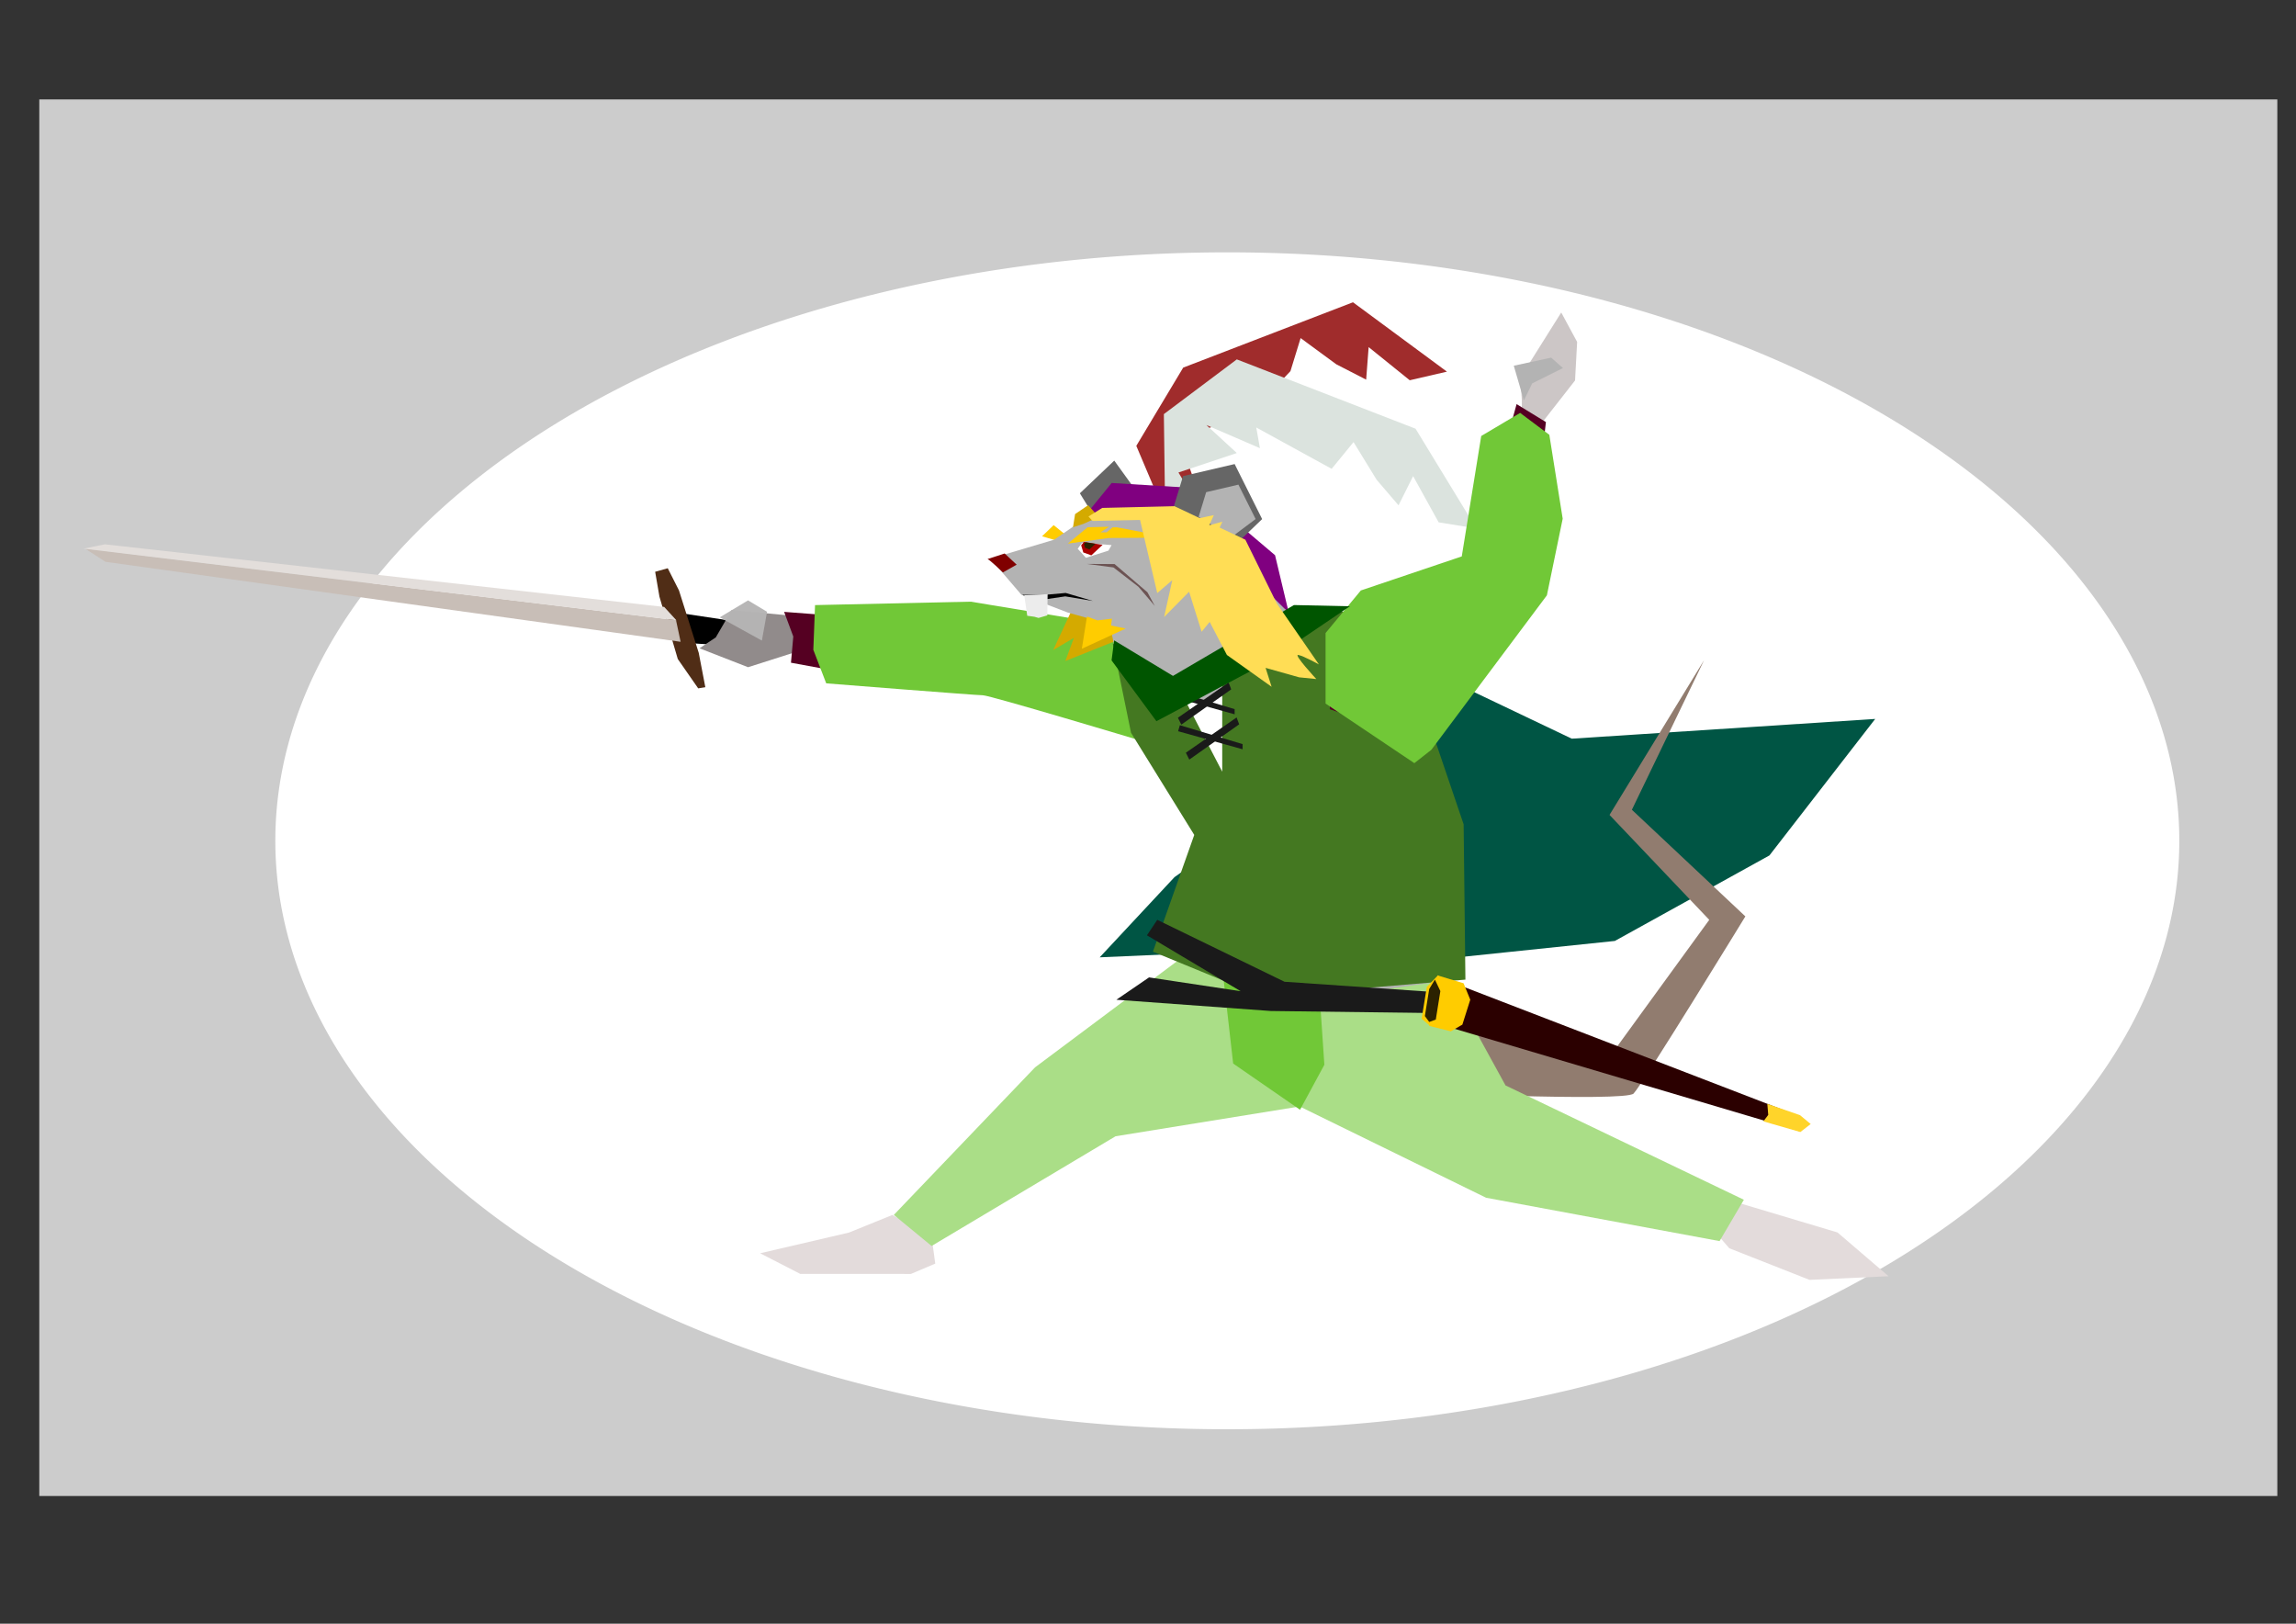
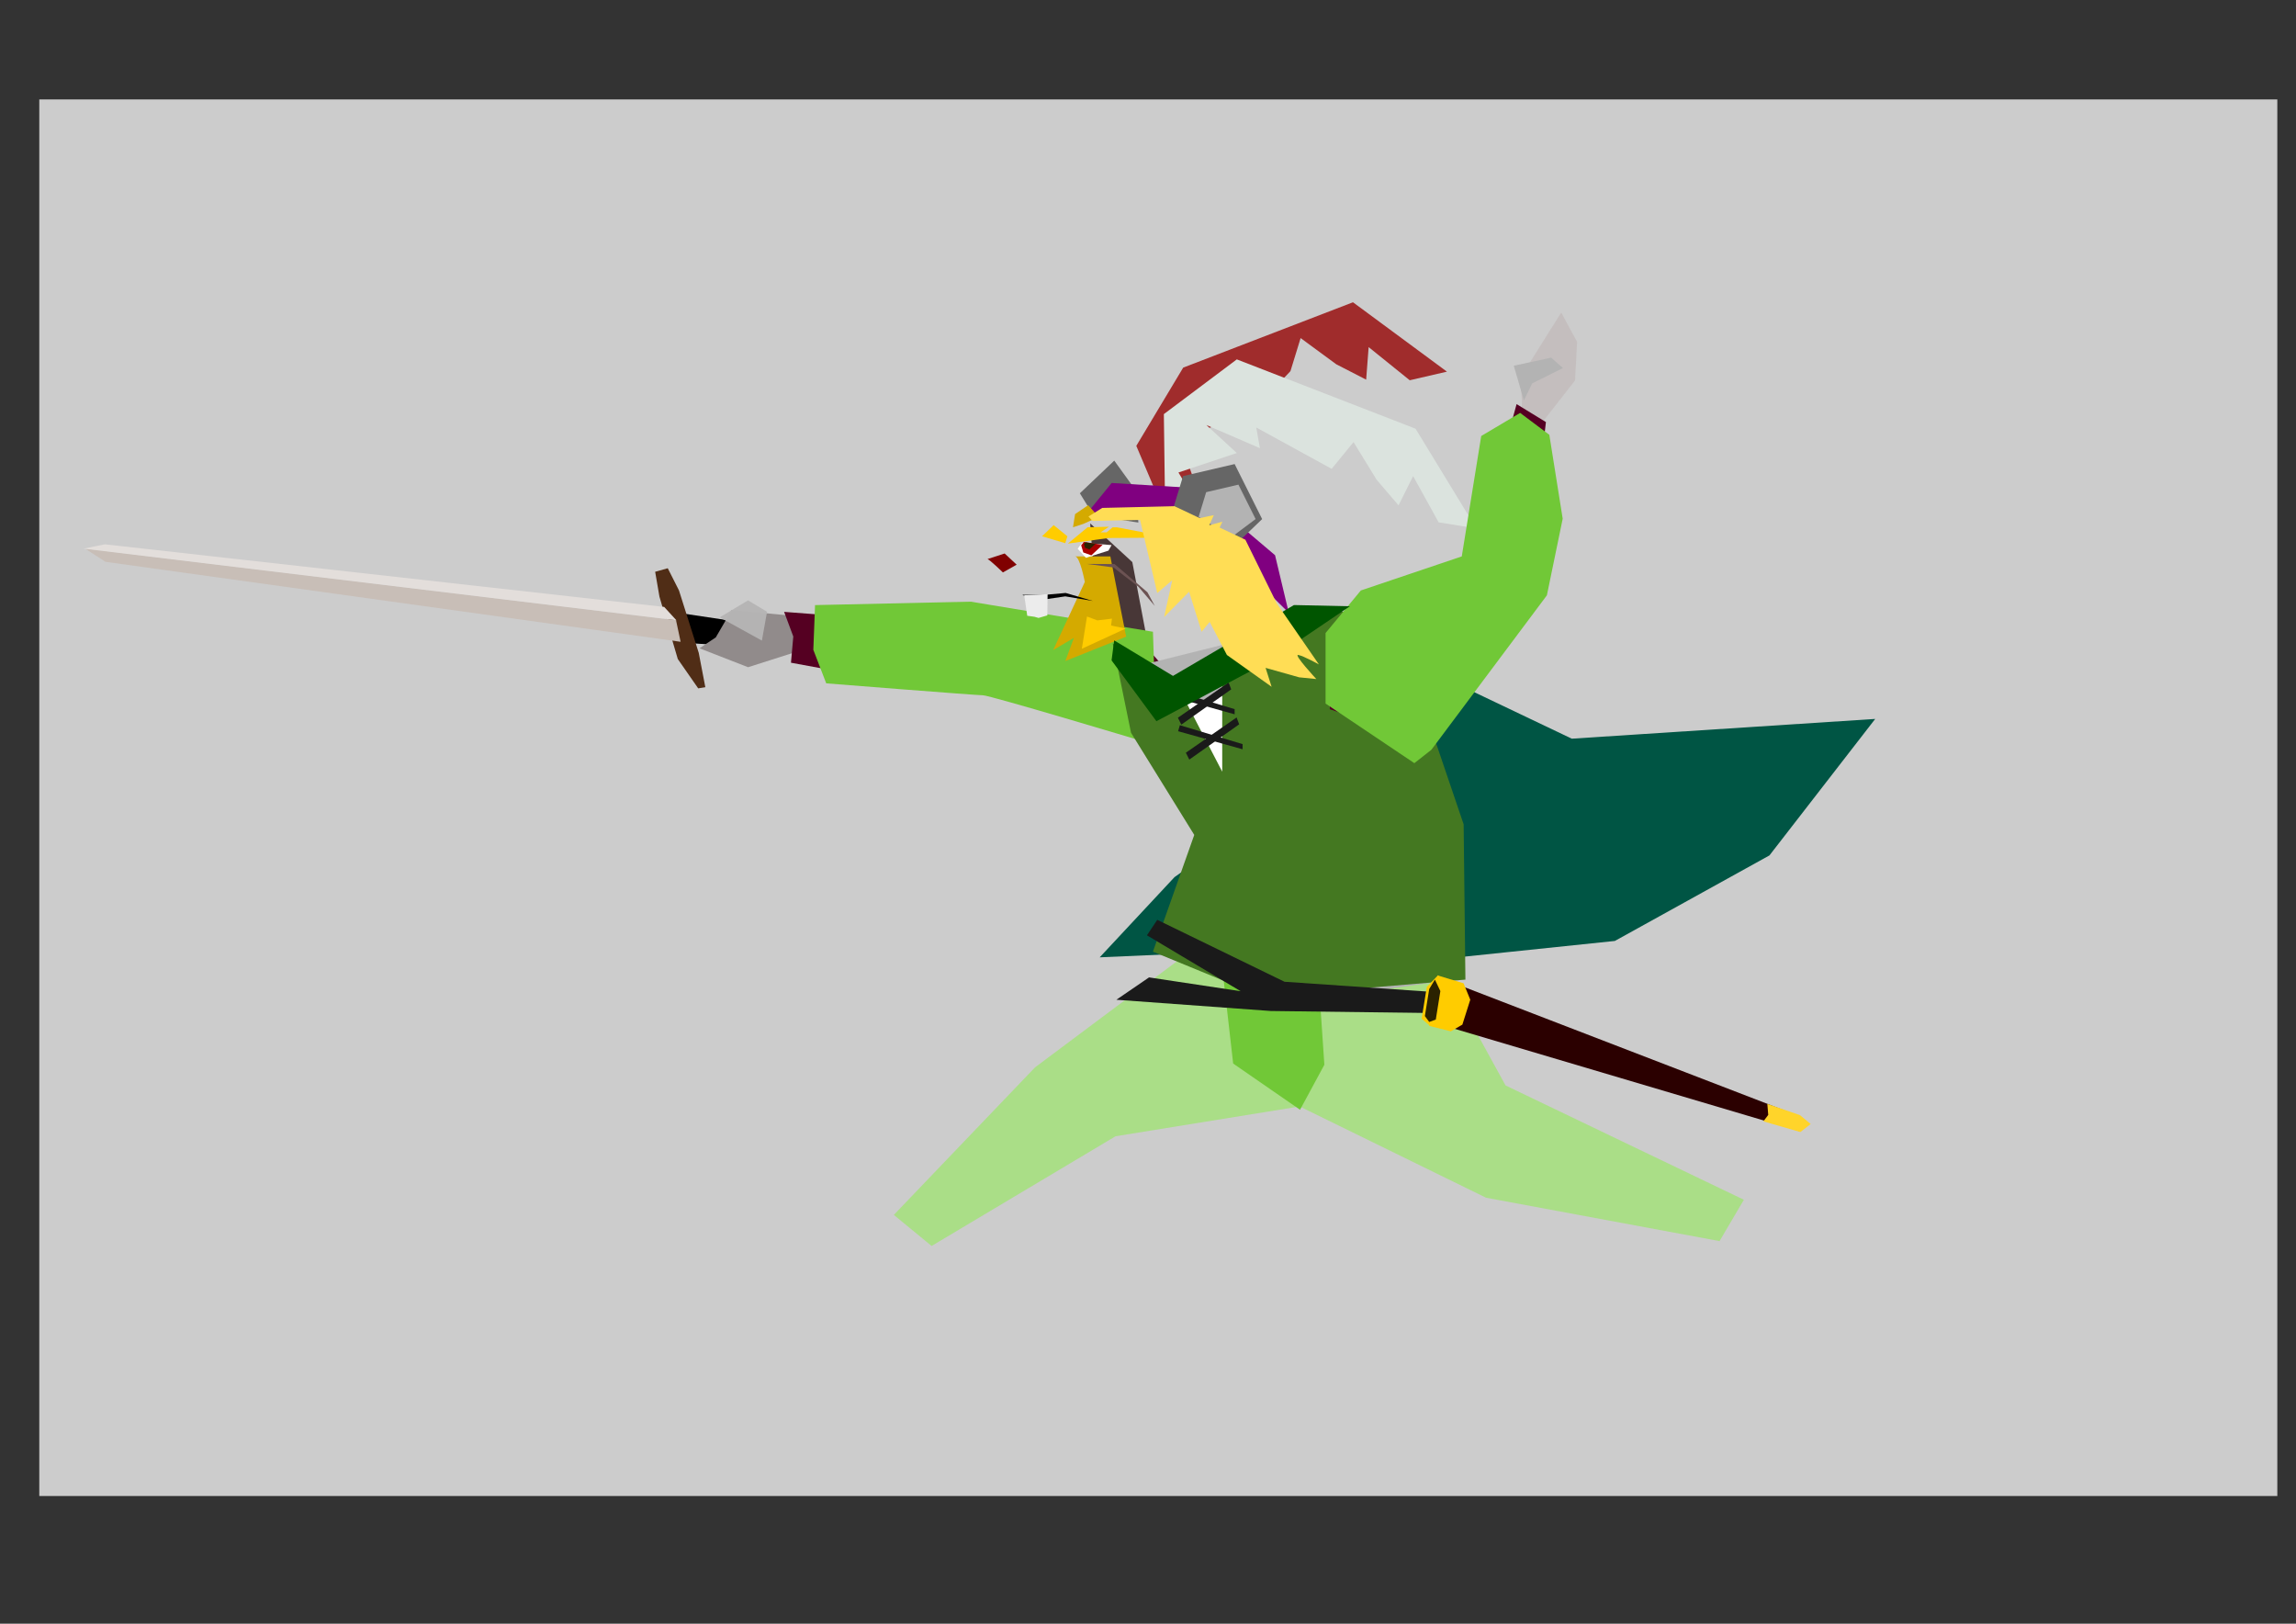
<svg xmlns="http://www.w3.org/2000/svg" xmlns:ns1="http://www.inkscape.org/namespaces/inkscape" xmlns:ns2="http://sodipodi.sourceforge.net/DTD/sodipodi-0.dtd" width="1052.362" height="744.094" id="svg2" version="1.1" ns1:version="0.48.5 r10040" ns2:docname="sketch.svg">
  <rect width="100%" height="100%" fill="#333333" stroke="none" />
  <defs id="defs4" />
  <ns2:namedview id="base" pagecolor="#ffffff" bordercolor="#666666" borderopacity="1.0" ns1:pageopacity="0.0" ns1:pageshadow="2" ns1:zoom="0.45254834" ns1:cx="352.888" ns1:cy="180.3461" ns1:document-units="px" ns1:current-layer="layer1" showgrid="false" ns1:window-width="1366" ns1:window-height="705" ns1:window-x="-8" ns1:window-y="-8" ns1:window-maximized="1" />
  <g ns1:label="Layer 1" ns1:groupmode="layer" id="layer1" transform="translate(0,-308.268)">
    <rect style="fill:#cccccc;fill-opacity:1;fill-rule:evenodd;stroke:none" id="rect4579" width="1025.792" height="640.008" x="18.008" y="353.836" ns1:export-filename="C:\Users\Timofei\Desktop\Mouse_fencer.png" ns1:export-xdpi="5.0096598" ns1:export-ydpi="5.0096598" />
-     <path ns2:type="arc" style="fill:#ffffff;fill-opacity:1;fill-rule:evenodd;stroke:none" id="path4581" ns2:cx="433.34195" ns2:cy="7716.8438" ns2:rx="9696.4404" ns2:ry="5992.73" d="m 10129.782,7716.844 a 9696.44,5992.73 0 1 1 -19392.88,10e-5 9696.44,5992.73 0 1 1 19392.88,-10e-5 z" transform="matrix(0.045,0,0,0.045,543.034,346.324)" ns1:export-filename="C:\Users\Timofei\Desktop\Mouse_fencer.png" ns1:export-xdpi="5.0096598" ns1:export-ydpi="5.0096598" />
    <path style="fill:#000000;stroke:none" d="m 311.148,589.137 78.027,11.704 1.115,7.245 -73.011,-5.016 -3.483,-5.852 z" id="path3434" ns1:connector-curvature="0" ns2:nodetypes="cccccc" ns1:export-filename="C:\Users\Timofei\Desktop\Mouse_fencer.png" ns1:export-xdpi="5.0096598" ns1:export-ydpi="5.0096598" />
    <path style="fill:#502d16;stroke:none" d="m 300.289,570.298 1.969,11.415 8.402,28.558 9.353,13.447 3.274,-0.519 -3.015,-15.721 -9.066,-28.649 -5.139,-10.156 z" id="path3374" ns1:connector-curvature="0" ns2:nodetypes="ccccccccc" ns1:export-filename="C:\Users\Timofei\Desktop\Mouse_fencer.png" ns1:export-xdpi="5.0096598" ns1:export-ydpi="5.0096598" />
    <path style="fill:#c8beb7;stroke:none" d="m 309.85,592.473 -270.862,-32.804 9.345,6.061 263.63,36.657 z" id="path3376" ns1:connector-curvature="0" ns2:nodetypes="ccccc" ns1:export-filename="C:\Users\Timofei\Desktop\Mouse_fencer.png" ns1:export-xdpi="5.0096598" ns1:export-ydpi="5.0096598" />
    <path style="fill:#918b8b;fill-opacity:1;stroke:none" d="m 372.824,591.371 -37.439,-3.547 -7.321,12.565 -7.457,4.972 22.267,8.67 40.197,-12.808 z" id="path3436-7" ns1:connector-curvature="0" ns2:nodetypes="ccccccc" ns1:export-filename="C:\Users\Timofei\Desktop\Mouse_fencer.png" ns1:export-xdpi="5.0096598" ns1:export-ydpi="5.0096598" />
    <path style="fill:#ffcc00;fill-opacity:1;stroke:none" d="m 489.24,554.036 -6.305,-5.123 -5.32,5.123 10.64,3.153 z" id="path3420" ns1:connector-curvature="0" ns1:export-filename="C:\Users\Timofei\Desktop\Mouse_fencer.png" ns1:export-xdpi="5.0096598" ns1:export-ydpi="5.0096598" />
    <path style="fill:#c3bcbc;fill-opacity:0.851;stroke:none" d="m 696.775,497.256 c 1.907,-1.605 -0.263,-15.413 -0.263,-15.413 l 19.07,-30.375 7.287,13.484 -0.95,17.665 -17.099,21.876 z" id="path3418" ns1:connector-curvature="0" ns2:nodetypes="ccccccc" ns1:export-filename="C:\Users\Timofei\Desktop\Mouse_fencer.png" ns1:export-xdpi="5.0096598" ns1:export-ydpi="5.0096598" />
    <path style="fill:#a02c2c;stroke:none" d="m 578.725,566.017 -41.392,-14.417 -16.512,-39.01 21.492,-35.851 77.826,-29.948 43.062,31.793 -17.05,3.944 -18.835,-15.19 -1.141,14.911 -13.709,-7.049 -16.33,-11.999 -4.659,15.142 -16.639,17.633 -34.06,13.891 7.387,21.063 -11.048,3.904 z" id="path3388-1" ns1:connector-curvature="0" ns2:nodetypes="ccccccccccccccccc" ns1:export-filename="C:\Users\Timofei\Desktop\Mouse_fencer.png" ns1:export-xdpi="5.0096598" ns1:export-ydpi="5.0096598" />
    <path style="fill:#dbe3de;stroke:none" d="m 566.888,569.382 -32.883,-28.981 -0.557,-42.357 33.44,-25.08 81.928,31.768 27.867,45.701 -17.277,-2.787 -11.704,-21.179 -6.688,13.376 -10.032,-11.704 -10.589,-17.277 -10.032,12.261 -34.555,-18.949 1.672,9.475 -24.523,-10.589 13.933,12.819 -26.752,8.917 z" id="path3388" ns1:connector-curvature="0" ns2:nodetypes="cccccccccccccccccc" ns1:export-filename="C:\Users\Timofei\Desktop\Mouse_fencer.png" ns1:export-xdpi="5.0096598" ns1:export-ydpi="5.0096598" />
    <path style="fill:#666666;fill-opacity:1;stroke:none" d="m 501.26,544.577 -6.306,-10.246 15.764,-14.976 10.247,14.187 0.788,14.187 z" id="path3382" ns1:connector-curvature="0" ns1:export-filename="C:\Users\Timofei\Desktop\Mouse_fencer.png" ns1:export-xdpi="5.0096598" ns1:export-ydpi="5.0096598" />
    <path style="fill:#005544;fill-opacity:1;stroke:none" d="m 606.877,592.657 113.542,54.124 139.076,-9.049 -48.477,62.547 -70.858,39.195 -96.238,10.032 -85.18,-4.927 -54.702,2.404 34.281,-36.751 55.945,-39.545 z" id="path4587" ns1:connector-curvature="0" ns2:nodetypes="ccccccccccc" ns1:export-filename="C:\Users\Timofei\Desktop\Mouse_fencer.png" ns1:export-xdpi="5.0096598" ns1:export-ydpi="5.0096598" />
-     <path style="fill:#917c6f;stroke:none" d="m 584.808,762.117 58.326,46.503 c 0,0 101.676,4.729 105.617,0.788 3.941,-3.941 51.232,-81.183 51.232,-81.183 l -52.02,-48.868 33.104,-68.572 -43.35,70.937 45.715,48.079 -44.139,60.69 -75.666,-9.458 -35.468,-37.045 -26.798,0.788 z" id="path3384" ns1:connector-curvature="0" ns1:export-filename="C:\Users\Timofei\Desktop\Mouse_fencer.png" ns1:export-xdpi="5.0096598" ns1:export-ydpi="5.0096598" />
    <path style="fill:#550022;stroke:none" d="m 359.394,588.668 4.204,11.286 -1.06,12.014 21.667,3.991 67.398,5.861 87.489,25.222 16.552,-7.882 -29.163,-33.104 c 0,0 -75.666,-12.611 -80.395,-11.823 -4.729,0.788 -86.693,-5.565 -86.693,-5.565 z" id="path3368" ns1:connector-curvature="0" ns2:nodetypes="ccccccccsc" ns1:export-filename="C:\Users\Timofei\Desktop\Mouse_fencer.png" ns1:export-xdpi="5.0096598" ns1:export-ydpi="5.0096598" />
    <path style="fill:#b5b4b4;fill-opacity:0.976;stroke:none" d="m 329.897,591.188 19.311,10.641 2.364,-13.202 -8.7,-5.223 z" id="path4367" ns1:connector-curvature="0" ns2:nodetypes="ccccc" ns1:export-filename="C:\Users\Timofei\Desktop\Mouse_fencer.png" ns1:export-xdpi="5.0096598" ns1:export-ydpi="5.0096598" />
    <path style="fill:none;stroke:none" d="m 809.327,880.373 c -2.023,-0.582 -0.672,-7.59 -1.115,-8.917 -0.117,-0.352 -0.852,0.263 -1.115,0 -0.263,-0.263 0,-0.743 0,-1.115 0,-0.743 0.332,-1.565 0,-2.229 -0.166,-0.332 -0.852,0.263 -1.115,0 -0.111,-0.111 -0.111,-3.232 0,-3.344 0.263,-0.263 0.743,0 1.115,0 1.858,0 3.716,0 5.573,0 1.078,0 6.357,-0.165 6.688,0 0.47,0.235 0.645,0.88 1.115,1.115 0.77,0.385 5.182,-0.391 5.573,0 0.263,0.263 -0.263,0.852 0,1.115 0.525,0.526 1.565,-0.332 2.229,0 5.101,2.551 -4.73,-0.462 3.344,2.229 0.352,0.117 0.852,-0.263 1.115,0 0.587,0.587 0.527,1.642 1.115,2.229 0,0 3.339,-0.008 3.344,0 0.997,0.332 1.289,1.759 2.229,2.229 0.332,0.166 0.852,-0.263 1.115,0 0.263,0.263 -0.263,0.852 0,1.115 0.263,0.263 0.852,-0.263 1.115,0 0.263,0.263 -0.263,0.852 0,1.115 0.263,0.263 0.782,-0.166 1.115,0 0.47,0.235 0.645,0.88 1.115,1.115 0.332,0.166 0.852,-0.263 1.115,0 0.587,0.588 0.654,1.538 1.115,2.229 -0.111,2.208 1.642,0.527 2.229,1.115 0.263,0.263 -0.166,0.782 0,1.115 0.235,0.47 0.88,0.645 1.115,1.115 0.166,0.332 0,0.743 0,1.115 0,0.372 0.263,0.852 0,1.115 -0.263,0.263 -0.743,0 -1.115,0" id="path3342" ns1:connector-curvature="0" ns1:export-filename="C:\Users\Timofei\Desktop\Mouse_fencer.png" ns1:export-xdpi="5.0096598" ns1:export-ydpi="5.0096598" />
    <path style="fill:none;stroke:none" d="m 816.015,882.603 c 3.277,-0.649 5.057,2.658 7.803,3.344 0.721,0.18 1.486,0 2.229,0 0.957,0 6.036,-0.217 6.688,0 0.997,0.332 1.289,1.759 2.229,2.229 0.339,0.17 2.842,0 3.344,0 0.897,0 3.759,0.233 4.459,0 0.788,-0.263 1.441,-0.852 2.229,-1.115 0.353,-0.117 0.782,0.166 1.115,0 0.47,-0.235 0.743,-0.743 1.115,-1.115 0.372,-0.372 0.88,-0.645 1.115,-1.115 0.17,-0.339 0,-2.842 0,-3.344 0,-0.372 0,-0.743 0,-1.115 0,-0.372 -0.166,-0.782 0,-1.115 0.51,-1.02 2.529,-1.958 3.344,-2.229 0.352,-0.117 1.115,-0.372 1.115,0 0,0.372 -0.743,0 -1.115,0 -0.372,0 -0.743,0 -1.115,0" id="path3344" ns1:connector-curvature="0" ns1:export-filename="C:\Users\Timofei\Desktop\Mouse_fencer.png" ns1:export-xdpi="5.0096598" ns1:export-ydpi="5.0096598" />
-     <path style="fill:none;stroke:none" d="m 376.837,879.259 c 2.802,-0.008 5.15,-1.699 7.802,-2.229 0.729,-0.146 1.611,0.412 2.229,0 0.691,-0.461 0.527,-1.642 1.115,-2.229 0.263,-0.263 0.762,0.117 1.115,0 0.788,-0.263 1.486,-0.743 2.229,-1.115 0.743,-0.372 1.538,-0.654 2.229,-1.115 0.875,-0.583 1.355,-1.646 2.229,-2.229 0.691,-0.461 1.642,-0.527 2.229,-1.115 0.263,-0.263 -0.263,-0.852 0,-1.115 0.263,-0.263 0.852,0.263 1.115,0 0.263,-0.263 -0.263,-0.852 0,-1.115 0.525,-0.525 1.704,0.526 2.229,0 0.588,-0.587 0.527,-1.642 1.115,-2.229 0.036,-0.036 3.074,0 3.344,0 3.344,0 6.688,0 10.032,0 0.583,0 4.165,-0.147 4.459,0 1.707,0.854 0.872,1.986 2.229,3.344 0.263,0.263 0.782,-0.166 1.114,0 0.47,0.235 0.645,0.88 1.115,1.115 0.665,0.332 1.565,-0.332 2.229,0 0.47,0.235 0.677,0.823 1.115,1.115 1.018,0.679 2.705,0.952 3.344,2.229 0.35,0.701 -0.35,3.758 0,4.459 0.426,0.851 4.398,3.404 3.344,4.459 -1.655,1.655 -4.626,1.115 -6.688,1.115 -2.229,0 -4.459,0 -6.688,0 -4.459,0 -8.918,0 -13.376,0 -3.329,0 2.556,0 -4.459,0 -0.372,0 -0.754,0.09 -1.115,0 -1.14,-0.285 -2.204,-0.83 -3.344,-1.115 -0.36,-0.09 -0.762,0.117 -1.115,0 -0.788,-0.263 -1.441,-0.852 -2.229,-1.115 -0.737,-0.246 -5.593,0 -6.688,0 -1.91,0 -5.011,0.279 -6.688,0 -1.869,-0.311 -3.716,-0.743 -5.573,-1.115 z" id="path3346" ns1:connector-curvature="0" ns1:export-filename="C:\Users\Timofei\Desktop\Mouse_fencer.png" ns1:export-xdpi="5.0096598" ns1:export-ydpi="5.0096598" />
-     <path style="fill:#e3dbdb;stroke:none" d="m 409.019,865.047 -19.931,8.081 -40.691,9.475 18.41,9.458 50.709,0.017 11.153,-4.737 -1.672,-12.261 z" id="path3370" ns1:connector-curvature="0" ns2:nodetypes="cccccccc" ns1:export-filename="C:\Users\Timofei\Desktop\Mouse_fencer.png" ns1:export-xdpi="5.0096598" ns1:export-ydpi="5.0096598" />
-     <path style="fill:#e3dbdb;stroke:none" d="m 782.018,868.044 10.589,12.261 36.784,14.491 36.227,-1.672 -23.408,-20.064 -48.488,-14.491 z" id="path3372" ns1:connector-curvature="0" ns1:export-filename="C:\Users\Timofei\Desktop\Mouse_fencer.png" ns1:export-xdpi="5.0096598" ns1:export-ydpi="5.0096598" />
+     <path style="fill:none;stroke:none" d="m 376.837,879.259 z" id="path3346" ns1:connector-curvature="0" ns1:export-filename="C:\Users\Timofei\Desktop\Mouse_fencer.png" ns1:export-xdpi="5.0096598" ns1:export-ydpi="5.0096598" />
    <path style="fill:#aade87;stroke:none" d="m 550.049,740.865 -75.629,56.528 -64.739,67.633 17.317,14.232 84.309,-50.272 84.388,-13.658 85.447,41.828 107.008,19.873 11.147,-18.949 -109.237,-52.389 -31.211,-56.848 -41.242,3.344 z" id="path3366" ns1:connector-curvature="0" ns2:nodetypes="ccccccccccccc" ns1:export-filename="C:\Users\Timofei\Desktop\Mouse_fencer.png" ns1:export-xdpi="5.0096598" ns1:export-ydpi="5.0096598" />
    <path style="fill:#483737;fill-opacity:1;stroke:none" d="m 499.684,548.124 3.547,48.868 -17.34,15.37 11.035,-6.7 0,7.882 9.852,-7.094 -3.153,9.064 22.463,-12.217 -7.094,-37.439 z" id="path4340" ns1:connector-curvature="0" ns1:export-filename="C:\Users\Timofei\Desktop\Mouse_fencer.png" ns1:export-xdpi="5.0096598" ns1:export-ydpi="5.0096598" />
    <path style="fill:#71c837;fill-opacity:1;stroke:none" d="m 523.329,647.83 c 0,0 -69.675,-20.943 -72.828,-20.943 -3.153,0 -71.804,-5.461 -71.804,-5.461 l -5.911,-15.37 0.788,-20.493 71.331,-1.576 83.548,13.793 1.182,36.257 z" id="path4375" ns1:connector-curvature="0" ns2:nodetypes="csccccccc" ns1:export-filename="C:\Users\Timofei\Desktop\Mouse_fencer.png" ns1:export-xdpi="5.0096598" ns1:export-ydpi="5.0096598" />
    <path style="fill:#d4aa00;stroke:none" d="m 492.762,563.251 c 2.229,0 4.459,11.704 4.459,11.704 l -14.491,31.211 9.475,-5.573 -3.901,10.589 27.867,-11.147 -7.245,-36.784 z" id="path4583" ns1:connector-curvature="0" ns1:export-filename="C:\Users\Timofei\Desktop\Mouse_fencer.png" ns1:export-xdpi="5.0096598" ns1:export-ydpi="5.0096598" />
    <path style="fill:#b3b3b3;fill-opacity:1;stroke:none" d="m 527.317,618.427 23.408,74.683 -4.324,54.045 36.649,21.752 79.141,-11.147 1.273,-71.045 -47.441,-85.776 -21.477,-5.696 -70.574,17.611 z" id="path3362" ns1:connector-curvature="0" ns2:nodetypes="cccccccccc" ns1:export-filename="C:\Users\Timofei\Desktop\Mouse_fencer.png" ns1:export-xdpi="5.0096598" ns1:export-ydpi="5.0096598" />
-     <path style="fill:#b3b3b3;stroke:none" d="m 525.694,624.184 -13.706,-13.658 -3.308,-16.158 -19.229,-5.373 -21.295,-8.162 -14.187,-16.552 29.163,-8.67 27.587,-18.917 39.41,4.729 37.833,42.562 23.646,70.937 z" id="path3378" ns1:connector-curvature="0" ns2:nodetypes="cccccccccccc" ns1:export-filename="C:\Users\Timofei\Desktop\Mouse_fencer.png" ns1:export-xdpi="5.0096598" ns1:export-ydpi="5.0096598" />
    <path style="fill:#800080;stroke:none" d="m 495.743,546.548 13.793,-16.946 38.621,2.365 36.257,30.739 6.305,26.404 -24.434,-24.04 -46.109,-20.493 z" id="path3386" ns1:connector-curvature="0" ns2:nodetypes="cccccccc" ns1:export-filename="C:\Users\Timofei\Desktop\Mouse_fencer.png" ns1:export-xdpi="5.0096598" ns1:export-ydpi="5.0096598" />
    <path style="fill:#666666;stroke:none" d="m 536.729,544.577 5.518,-18.128 23.645,-5.517 12.611,25.222 -18.916,18.128 z" id="path3380" ns1:connector-curvature="0" ns1:export-filename="C:\Users\Timofei\Desktop\Mouse_fencer.png" ns1:export-xdpi="5.0096598" ns1:export-ydpi="5.0096598" />
    <path style="fill:#ffcc00;stroke:none" d="m 489.437,557.385 9.064,-7.488 9.803,-0.24 -3.857,2.563 2.787,0.003 2.745,-2.314 1.919,0.003 24.829,4.715 -28.572,0.197 z" id="path3408" ns1:connector-curvature="0" ns2:nodetypes="cccccccccc" ns1:export-filename="C:\Users\Timofei\Desktop\Mouse_fencer.png" ns1:export-xdpi="5.0096598" ns1:export-ydpi="5.0096598" />
    <path style="fill:#800000;stroke:none" d="m 452.59,564.479 c 0.788,0 7.094,6.108 7.094,6.108 l 6.306,-3.547 -5.517,-5.123 z" id="path3410" ns1:connector-curvature="0" ns2:nodetypes="ccccc" ns1:export-filename="C:\Users\Timofei\Desktop\Mouse_fencer.png" ns1:export-xdpi="5.0096598" ns1:export-ydpi="5.0096598" />
    <path style="fill:#000000;stroke:none" d="m 468.55,580.834 11.082,-0.03 8.81,-0.804 12.493,3.672 -12.664,-2.107 -13.81,2.027 z" id="path3412" ns1:connector-curvature="0" ns2:nodetypes="ccccccc" ns1:export-filename="C:\Users\Timofei\Desktop\Mouse_fencer.png" ns1:export-xdpi="5.0096598" ns1:export-ydpi="5.0096598" />
    <path style="fill:#ececec;stroke:none" d="m 469.44,580.983 1.393,9.475 3.263,0.45 1.923,0.542 4.02,-1.165 0.129,-9.72 -10.171,0.418 z" id="path3414" ns1:connector-curvature="0" ns2:nodetypes="cccccccc" ns1:export-filename="C:\Users\Timofei\Desktop\Mouse_fencer.png" ns1:export-xdpi="5.0096598" ns1:export-ydpi="5.0096598" />
    <path style="fill:#ffffff;stroke:none" d="m 529.383,628.009 16.72,2.229 10.032,-1.672 35.112,-11.704 6.131,-17.277 28.03,2.122 30.096,62.979 7.245,75.797 -60.749,11.147 -64.093,-22.851 16.163,-38.456 -30.654,-46.816 z" id="path4377" ns1:connector-curvature="0" ns2:nodetypes="ccccccccccccc" ns1:export-filename="C:\Users\Timofei\Desktop\Mouse_fencer.png" ns1:export-xdpi="5.0096598" ns1:export-ydpi="5.0096598" />
    <path style="fill:#71c837;fill-opacity:1;stroke:none" d="m 560.199,751.63 5.016,44.029 30.653,21.179 11.147,-20.621 -2.787,-41.243 z" id="path4371" ns1:connector-curvature="0" ns1:export-filename="C:\Users\Timofei\Desktop\Mouse_fencer.png" ns1:export-xdpi="5.0096598" ns1:export-ydpi="5.0096598" />
    <path style="fill:#447821;stroke:none" d="m 510.034,603.182 27.873,15.802 22.293,42.915 0,-42.357 30.653,-31.768 47.126,1.514 32.872,96.725 0.815,71.191 -93.074,7.803 -50.16,-20.621 18.949,-53.504 -28.986,-46.823 z" id="path3416" ns1:connector-curvature="0" ns2:nodetypes="ccccccccccccc" ns1:export-filename="C:\Users\Timofei\Desktop\Mouse_fencer.png" ns1:export-xdpi="5.0096598" ns1:export-ydpi="5.0096598" />
    <path style="fill:#550022;stroke:none" d="m 609.484,633.257 2.876,-33.363 63.183,-35.24 19.582,-71.194 13.442,8.235 -8.223,70.758 -52.932,73.891 z" id="path3364" ns1:connector-curvature="0" ns2:nodetypes="cccccccc" ns1:export-filename="C:\Users\Timofei\Desktop\Mouse_fencer.png" ns1:export-xdpi="5.0096598" ns1:export-ydpi="5.0096598" />
    <path style="fill:#b3b3b3;fill-opacity:1;stroke:none" d="m 698.467,491.776 -4.633,-15.91 17.122,-3.699 5.427,4.767 -14.116,7.039 z" id="path3422" ns1:connector-curvature="0" ns2:nodetypes="cccccc" ns1:export-filename="C:\Users\Timofei\Desktop\Mouse_fencer.png" ns1:export-xdpi="5.0096598" ns1:export-ydpi="5.0096598" />
    <path style="fill:#1a1a1a;stroke:none" d="m 530.423,729.802 58.326,28.375 86.307,5.911 0,8.67 -92.612,-1.182 -70.762,-5.151 14.976,-10.246 41.993,6.334 -42.956,-25.616 z" id="path3424" ns1:connector-curvature="0" ns2:nodetypes="cccccccccc" ns1:export-filename="C:\Users\Timofei\Desktop\Mouse_fencer.png" ns1:export-xdpi="5.0096598" ns1:export-ydpi="5.0096598" />
    <path style="fill:#2b0000;stroke:none" d="m 659.885,756.284 164.198,63.239 0.55,7.042 -171.677,-50.91 6.598,-8.273 z" id="path3426" ns1:connector-curvature="0" ns2:nodetypes="cccccc" ns1:export-filename="C:\Users\Timofei\Desktop\Mouse_fencer.png" ns1:export-xdpi="5.0096598" ns1:export-ydpi="5.0096598" />
    <path style="fill:#ffffff;stroke:none" d="m 495.94,556.991 -1.971,2.759 3.744,4.138 10.344,-3.282 1.427,-2.538 z" id="path3430" ns1:connector-curvature="0" ns2:nodetypes="cccccc" ns1:export-filename="C:\Users\Timofei\Desktop\Mouse_fencer.png" ns1:export-xdpi="5.0096598" ns1:export-ydpi="5.0096598" />
    <path style="fill:#aa0000;stroke:none" d="m 495.549,558.165 0.975,3.274 3.692,1.324 5.155,-4.807 -8.569,-1.324 z" id="path3432" ns1:connector-curvature="0" ns1:export-filename="C:\Users\Timofei\Desktop\Mouse_fencer.png" ns1:export-xdpi="5.0096598" ns1:export-ydpi="5.0096598" />
    <path style="fill:#1a1a1a;stroke:none" d="m 537.123,624.578 28.769,8.67 0,2.365 -29.557,-8.276 z" id="path4342" ns1:connector-curvature="0" ns1:export-filename="C:\Users\Timofei\Desktop\Mouse_fencer.png" ns1:export-xdpi="5.0096598" ns1:export-ydpi="5.0096598" />
    <path style="fill:#1a1a1a;stroke:none" d="m 539.881,637.189 23.252,-16.158 1.182,3.153 -22.857,16.158 z" id="path4344" ns1:connector-curvature="0" ns1:export-filename="C:\Users\Timofei\Desktop\Mouse_fencer.png" ns1:export-xdpi="5.0096598" ns1:export-ydpi="5.0096598" />
    <path style="fill:#1a1a1a;stroke:none" d="m 540.775,640.603 28.769,8.67 0,2.365 -29.557,-8.276 z" id="path4342-2" ns1:connector-curvature="0" ns1:export-filename="C:\Users\Timofei\Desktop\Mouse_fencer.png" ns1:export-xdpi="5.0096598" ns1:export-ydpi="5.0096598" />
    <path style="fill:#1a1a1a;stroke:none" d="m 543.534,653.214 23.252,-16.158 1.182,3.153 -22.858,16.158 z" id="path4344-7" ns1:connector-curvature="0" ns1:export-filename="C:\Users\Timofei\Desktop\Mouse_fencer.png" ns1:export-xdpi="5.0096598" ns1:export-ydpi="5.0096598" />
    <path style="fill:#6c5353;stroke:none" d="m 529.289,585.94 -7.487,-8.771 -11.461,-8.869 -12.192,-1.605 12.71,0.065 15.062,12.929 z" id="path4369" ns1:connector-curvature="0" ns2:nodetypes="ccccccc" ns1:export-filename="C:\Users\Timofei\Desktop\Mouse_fencer.png" ns1:export-xdpi="5.0096598" ns1:export-ydpi="5.0096598" />
    <path style="fill:#71c837;stroke:none" d="m 607.573,630.688 0,-32.325 16.163,-19.507 46.259,-15.605 8.917,-55.176 17.835,-10.589 13.376,10.032 6.131,38.456 -7.245,35.112 -52.947,70.781 -7.803,6.131 z" id="path4373" ns1:connector-curvature="0" ns2:nodetypes="cccccccccccc" ns1:export-filename="C:\Users\Timofei\Desktop\Mouse_fencer.png" ns1:export-xdpi="5.0096598" ns1:export-ydpi="5.0096598" />
    <path style="fill:#ffcc00;fill-opacity:1;stroke:none" d="m 498.22,590.796 -2.365,14.779 20.099,-9.261 -6.7,-1.379 0.394,-3.153 -6.7,0.788 z" id="path4379" ns1:connector-curvature="0" ns1:export-filename="C:\Users\Timofei\Desktop\Mouse_fencer.png" ns1:export-xdpi="5.0096598" ns1:export-ydpi="5.0096598" />
    <path style="fill:#b3b3b3;fill-opacity:1;stroke:none" d="m 549.39,545.148 3.449,-11.334 14.783,-3.449 7.884,15.769 -10.851,8.129 z" id="path3380-9" ns1:connector-curvature="0" ns2:nodetypes="cccccc" ns1:export-filename="C:\Users\Timofei\Desktop\Mouse_fencer.png" ns1:export-xdpi="5.0096598" ns1:export-ydpi="5.0096598" />
    <path style="fill:#2b2200;stroke:none" d="m 496.841,557.602 0.521,1.748 1.971,0.707 2.753,-2.567 -4.575,-0.707 z" id="path3432-5" ns1:connector-curvature="0" ns1:export-filename="C:\Users\Timofei\Desktop\Mouse_fencer.png" ns1:export-xdpi="5.0096598" ns1:export-ydpi="5.0096598" />
    <path style="fill:#e3dedb;stroke:none" d="m 304.427,586.409 -256.348,-28.696 -9.778,1.982 271.722,32.83 z" id="path3376-4" ns1:connector-curvature="0" ns2:nodetypes="ccccc" ns1:export-filename="C:\Users\Timofei\Desktop\Mouse_fencer.png" ns1:export-xdpi="5.0096598" ns1:export-ydpi="5.0096598" />
    <path style="fill:#ffcc00;stroke:none" d="m 658.847,755.252 3.901,8.639 -1.672,9.753 -6.131,4.737 10.032,2.508 5.295,-3.065 3.623,-11.425 -3.065,-7.524 z" id="path4437" ns1:connector-curvature="0" ns2:nodetypes="ccccccccc" ns1:export-filename="C:\Users\Timofei\Desktop\Mouse_fencer.png" ns1:export-xdpi="5.0096598" ns1:export-ydpi="5.0096598" />
    <path style="fill:#ffd42a;stroke:none" d="m 810.046,814.138 0.418,5.053 -2.229,2.97 16.955,4.884 4.732,-3.674 -4.894,-4.06 z" id="path4439" ns1:connector-curvature="0" ns2:nodetypes="ccccccc" ns1:export-filename="C:\Users\Timofei\Desktop\Mouse_fencer.png" ns1:export-xdpi="5.0096598" ns1:export-ydpi="5.0096598" />
    <path style="fill:#ffcc00;stroke:none" d="m 655.548,778.472 -3.941,-3.35 2.365,-14.581 5.123,-5.32 4.926,6.502 -2.562,15.37 z" id="path4441" ns1:connector-curvature="0" ns2:nodetypes="ccccccc" ns1:export-filename="C:\Users\Timofei\Desktop\Mouse_fencer.png" ns1:export-xdpi="5.0096598" ns1:export-ydpi="5.0096598" />
    <path style="fill:#2b2200;stroke:none" d="m 655.085,776.616 -2.004,-2.714 1.991,-12.405 2.606,-4.311 2.506,5.268 -2.091,13.044 z" id="path4441-3" ns1:connector-curvature="0" ns2:nodetypes="ccccccc" ns1:export-filename="C:\Users\Timofei\Desktop\Mouse_fencer.png" ns1:export-xdpi="5.0096598" ns1:export-ydpi="5.0096598" />
    <path style="fill:#005500;stroke:none" d="m 509.482,610.903 20.559,27.88 50.78,-27.044 37.899,-25.637 -25.637,-0.557 -55.45,32.469 -26.955,-16.271 z" id="path4585" ns1:connector-curvature="0" ns2:nodetypes="cccccccc" ns1:export-filename="C:\Users\Timofei\Desktop\Mouse_fencer.png" ns1:export-xdpi="5.0096598" ns1:export-ydpi="5.0096598" />
    <path style="fill:#d4aa00;fill-opacity:1;stroke:none" d="m 491.802,549.898 0.958,-6.037 5.989,-4.082 4.876,5.39 -7.096,3.187 z" id="path4589" ns1:connector-curvature="0" ns2:nodetypes="cccccc" ns1:export-filename="C:\Users\Timofei\Desktop\Mouse_fencer.png" ns1:export-xdpi="5.0096598" ns1:export-ydpi="5.0096598" />
    <path style="fill:#ffdd55;stroke:none" d="m 498.896,544.971 1.87,2.034 21.776,-0.457 7.882,33.498 6.875,-5.887 -3.723,16.869 11.441,-11.586 5.743,18.343 3.693,-4.527 7.893,15.162 20.493,14.581 -2.759,-8.67 15.37,4.335 7.882,0.788 c 0,0 -10.641,-11.429 -8.276,-11.035 2.365,0.394 9.458,4.335 9.458,4.335 L 585.202,584.775 570.818,555.612 559.014,550.032 l 1.258,-2.698 -6.028,1.642 2.104,-4.639 -6.485,1.369 -11.558,-5.464 -33.104,0.788 z" id="path3428" ns1:connector-curvature="0" ns2:nodetypes="ccccccccccccccsccccccccccc" ns1:export-filename="C:\Users\Timofei\Desktop\Mouse_fencer.png" ns1:export-xdpi="5.0096598" ns1:export-ydpi="5.0096598" />
  </g>
</svg>